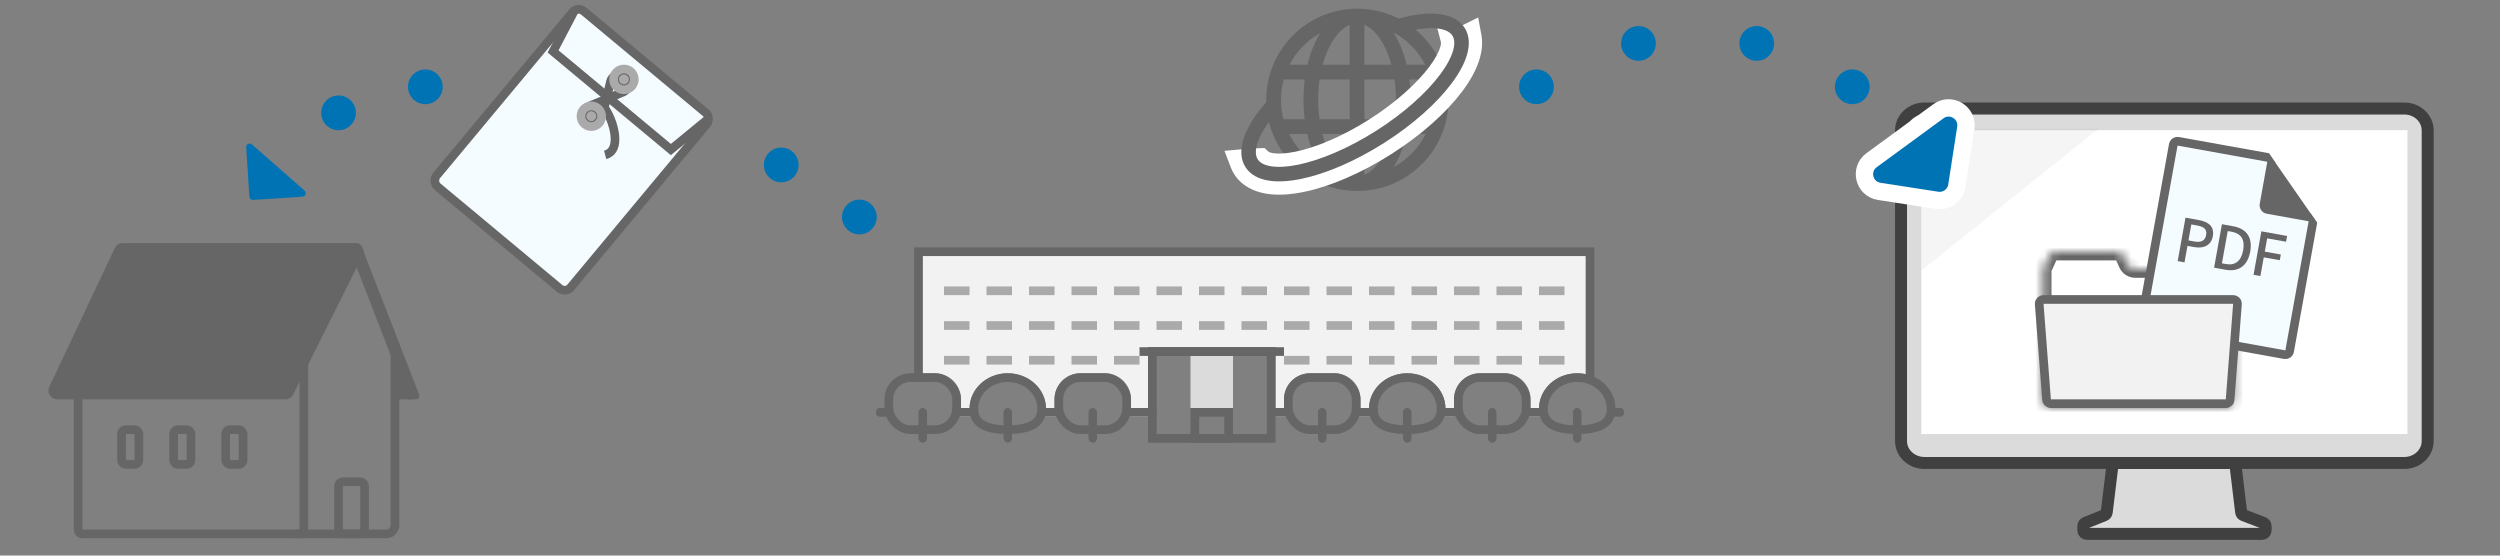
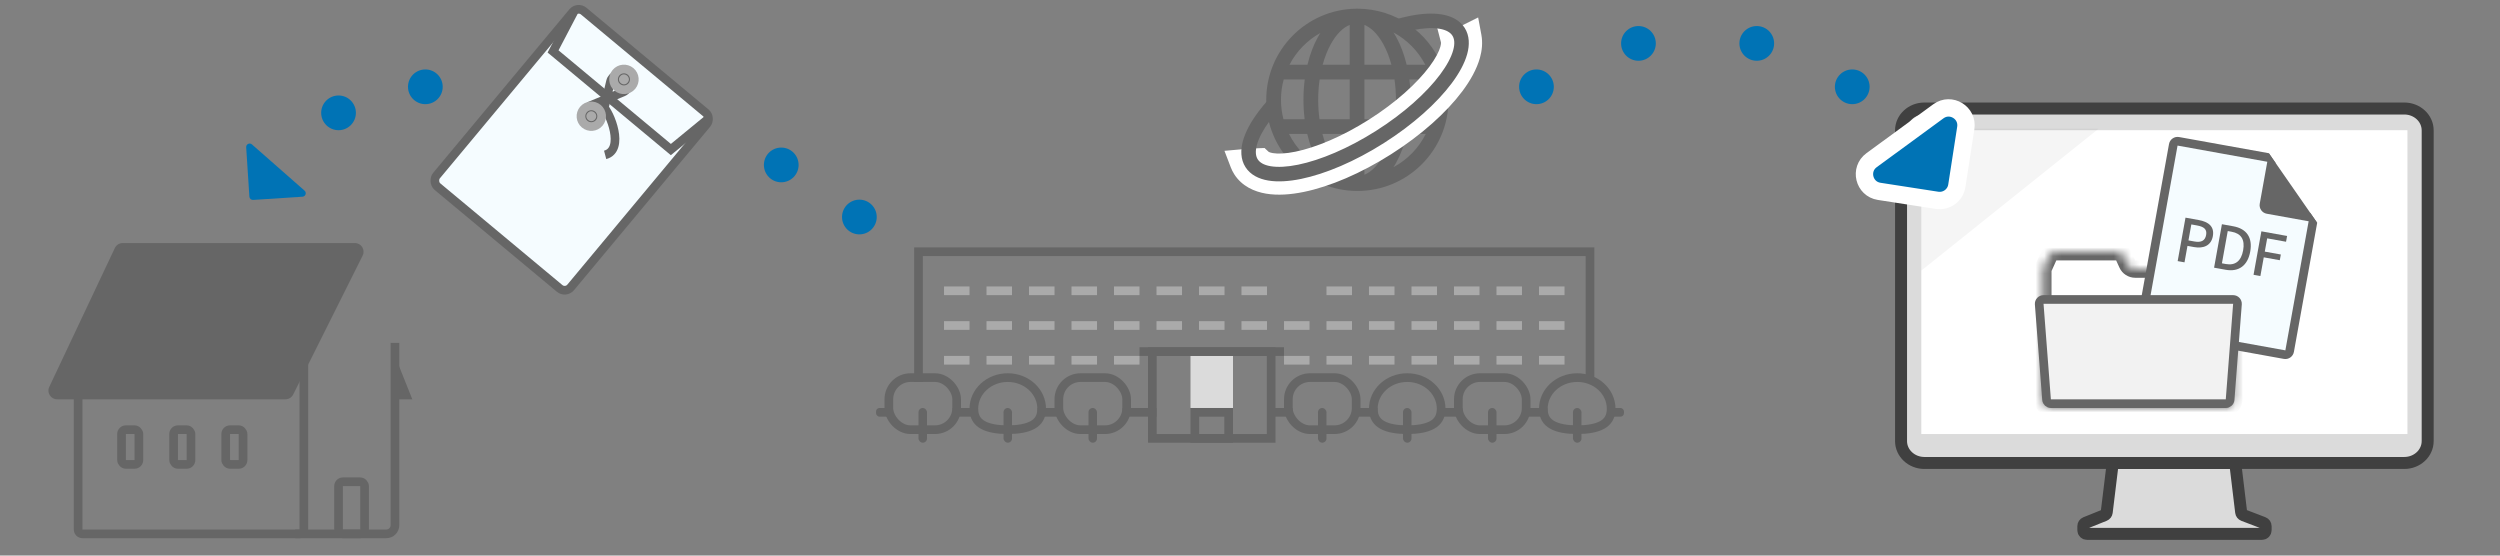
<svg xmlns="http://www.w3.org/2000/svg" width="288" height="64" viewBox="0 0 288 64" fill="none">
  <rect x="0" y="0" width="288" height="64" fill="#808080" stroke="none" />
  <path d="M9 42C9 41.724 9.224 41.5 9.5 41.5H34.5C34.776 41.5 35 41.724 35 42V61C35 61.276 34.776 61.5 34.5 61.5H9.5C9.224 61.5 9 61.276 9 61V42Z" stroke="#666666" />
  <path d="M13.229 28.573C13.395 28.223 13.747 28 14.134 28H40.882C41.625 28 42.109 28.782 41.776 29.447L33.776 45.447C33.607 45.786 33.261 46 32.882 46H6.578C5.845 46 5.361 45.236 5.674 44.573L13.229 28.573Z" fill="#666666" />
-   <path d="M40.369 28.952C40.191 28.494 40.53 28 41.021 28C41.31 28 41.569 28.177 41.673 28.446L48.288 45.455C48.39 45.717 48.197 46 47.915 46H46.973L40.369 28.952Z" fill="#666666" />
  <path d="M47.5 46L45.5 41V46H46.5H47.5Z" fill="#666666" />
  <rect x="14" y="49.5" width="2" height="4" rx="0.5" stroke="#666666" />
  <rect x="20" y="49.5" width="2" height="4" rx="0.5" stroke="#666666" />
  <rect x="26" y="49.5" width="2" height="4" rx="0.5" stroke="#666666" />
  <mask id="path-8-inside-1_29170_34839" fill="white">
    <rect x="39.5" y="42" width="2" height="5" rx="0.4" />
  </mask>
  <rect x="39.5" y="42" width="2" height="5" rx="0.4" stroke="#666666" stroke-width="2" mask="url(#path-8-inside-1_29170_34839)" />
  <rect x="39" y="55.5" width="3" height="6" rx="0.5" stroke="#666666" />
  <path d="M45.5 39.5V60.5C45.5 61.052 45.052 61.5 44.5 61.5H34" stroke="#666666" />
  <rect x="66.549" y="0.704" width="20.119" height="26.318" rx="0.9" transform="rotate(39.793 66.549 0.704)" fill="#F5FCFF" stroke="#666666" />
  <path d="M69.362 13.464L70.334 9.383C70.506 8.662 71.373 8.372 71.944 8.843L72.03 8.915C72.611 9.395 72.472 10.321 71.776 10.61L67.818 12.248M69.438 12.224C70.287 12.931 71.992 17.237 69.713 17.843" stroke="#666666" />
  <path d="M66.127 1.314L63.713 5.925L77.283 17.229L81.538 13.734" stroke="#666666" />
  <circle cx="71.878" cy="9.144" r="1.196" transform="rotate(39.793 71.878 9.144)" fill="#666666" stroke="#AAAAAA" />
  <circle cx="68.119" cy="13.39" r="1.191" transform="rotate(39.793 68.119 13.39)" fill="#666666" stroke="#AAAAAA" />
  <circle cx="71.877" cy="9.144" r="0.565" transform="rotate(39.793 71.877 9.144)" fill="#AAAAAA" />
  <circle cx="68.119" cy="13.388" r="0.564" transform="rotate(39.793 68.119 13.388)" fill="#AAAAAA" />
  <circle cx="99" cy="25" r="2" fill="#0073B5" />
  <circle cx="90" cy="19" r="2" fill="#0073B5" />
  <circle cx="49" cy="10" r="2" fill="#0073B5" />
  <circle cx="39" cy="13" r="2" fill="#0073B5" />
  <path d="M29.154 23.03L34.848 22.661C35.203 22.638 35.353 22.197 35.086 21.962L29.024 16.637C28.756 16.402 28.337 16.608 28.36 16.963L28.729 22.657C28.744 22.877 28.934 23.044 29.154 23.03Z" fill="#0073B5" />
-   <path fill-rule="evenodd" clip-rule="evenodd" d="M105.812 29H183.167V43.232C182.707 43.082 182.213 43 181.698 43C179.264 43 177.292 44.828 177.292 47.083C177.292 47.424 177.337 47.729 177.422 48H176.142C176.252 47.687 176.312 47.351 176.312 47V46C176.312 44.343 174.969 43 173.312 43H170.5C168.843 43 167.5 44.343 167.5 46V47C167.5 47.351 167.56 47.687 167.671 48H166.391C166.476 47.729 166.521 47.424 166.521 47.083C166.521 44.828 164.548 43 162.115 43C159.681 43 157.708 44.828 157.708 47.083C157.708 47.424 157.753 47.729 157.838 48H156.558C156.669 47.687 156.729 47.351 156.729 47V46C156.729 44.343 155.386 43 153.729 43H150.917C149.26 43 147.917 44.343 147.917 46V47C147.917 47.351 147.977 47.687 148.087 48H146.938V40H132.25V48H130.121C130.232 47.687 130.292 47.351 130.292 47V46C130.292 44.343 128.949 43 127.292 43H124.479C122.822 43 121.479 44.343 121.479 46V47C121.479 47.351 121.539 47.687 121.65 48H120.37C120.455 47.729 120.5 47.424 120.5 47.083C120.5 44.828 118.527 43 116.094 43C113.66 43 111.688 44.828 111.688 47.083C111.688 47.424 111.733 47.729 111.818 48H110.538C110.648 47.687 110.708 47.351 110.708 47V46C110.708 44.343 109.365 43 107.708 43H105.812V29Z" fill="#F2F2F2" />
  <rect x="109" y="33.25" width="2.438" height="0.5" stroke="#AAAAAA" stroke-width="0.5" />
  <rect x="113.895" y="33.25" width="2.438" height="0.5" stroke="#AAAAAA" stroke-width="0.5" />
  <rect x="118.793" y="33.25" width="2.438" height="0.5" stroke="#AAAAAA" stroke-width="0.5" />
  <rect x="123.688" y="33.25" width="2.438" height="0.5" stroke="#AAAAAA" stroke-width="0.5" />
  <rect x="128.582" y="33.25" width="2.438" height="0.5" stroke="#AAAAAA" stroke-width="0.5" />
  <rect x="133.48" y="33.25" width="2.438" height="0.5" stroke="#AAAAAA" stroke-width="0.5" />
  <rect x="138.375" y="33.25" width="2.438" height="0.5" stroke="#AAAAAA" stroke-width="0.5" />
  <rect x="143.27" y="33.25" width="2.438" height="0.5" stroke="#AAAAAA" stroke-width="0.5" />
-   <rect x="148.168" y="33.25" width="2.438" height="0.5" stroke="#AAAAAA" stroke-width="0.5" />
  <rect x="153.062" y="33.25" width="2.438" height="0.5" stroke="#AAAAAA" stroke-width="0.5" />
  <rect x="157.957" y="33.25" width="2.438" height="0.5" stroke="#AAAAAA" stroke-width="0.5" />
  <rect x="162.855" y="33.25" width="2.438" height="0.5" stroke="#AAAAAA" stroke-width="0.5" />
  <rect x="167.75" y="33.25" width="2.438" height="0.5" stroke="#AAAAAA" stroke-width="0.5" />
  <rect x="172.645" y="33.25" width="2.438" height="0.5" stroke="#AAAAAA" stroke-width="0.5" />
  <rect x="177.543" y="33.25" width="2.438" height="0.5" stroke="#AAAAAA" stroke-width="0.5" />
  <rect x="109" y="37.25" width="2.438" height="0.5" stroke="#AAAAAA" stroke-width="0.5" />
  <rect x="113.895" y="37.25" width="2.438" height="0.5" stroke="#AAAAAA" stroke-width="0.5" />
  <rect x="118.793" y="37.25" width="2.438" height="0.5" stroke="#AAAAAA" stroke-width="0.5" />
  <rect x="123.688" y="37.25" width="2.438" height="0.5" stroke="#AAAAAA" stroke-width="0.5" />
  <rect x="128.582" y="37.25" width="2.438" height="0.5" stroke="#AAAAAA" stroke-width="0.5" />
  <rect x="133.48" y="37.25" width="2.438" height="0.5" stroke="#AAAAAA" stroke-width="0.5" />
  <rect x="138.375" y="37.25" width="2.438" height="0.5" stroke="#AAAAAA" stroke-width="0.5" />
  <rect x="143.27" y="37.25" width="2.438" height="0.5" stroke="#AAAAAA" stroke-width="0.5" />
  <rect x="148.168" y="37.25" width="2.438" height="0.5" stroke="#AAAAAA" stroke-width="0.5" />
  <rect x="153.062" y="37.25" width="2.438" height="0.5" stroke="#AAAAAA" stroke-width="0.5" />
  <rect x="157.957" y="37.25" width="2.438" height="0.5" stroke="#AAAAAA" stroke-width="0.5" />
  <rect x="162.855" y="37.25" width="2.438" height="0.5" stroke="#AAAAAA" stroke-width="0.5" />
  <rect x="167.75" y="37.25" width="2.438" height="0.5" stroke="#AAAAAA" stroke-width="0.5" />
  <rect x="172.645" y="37.25" width="2.438" height="0.5" stroke="#AAAAAA" stroke-width="0.5" />
  <rect x="177.543" y="37.25" width="2.438" height="0.5" stroke="#AAAAAA" stroke-width="0.5" />
  <rect x="113.895" y="41.25" width="2.438" height="0.5" stroke="#AAAAAA" stroke-width="0.5" />
  <rect x="109" y="41.25" width="2.438" height="0.5" stroke="#AAAAAA" stroke-width="0.5" />
  <rect x="118.793" y="41.25" width="2.438" height="0.5" stroke="#AAAAAA" stroke-width="0.5" />
  <rect x="123.688" y="41.25" width="2.438" height="0.5" stroke="#AAAAAA" stroke-width="0.5" />
  <rect x="128.582" y="41.25" width="2.438" height="0.5" stroke="#AAAAAA" stroke-width="0.5" />
  <rect x="148.168" y="41.25" width="2.438" height="0.5" stroke="#AAAAAA" stroke-width="0.5" />
  <rect x="153.062" y="41.25" width="2.438" height="0.5" stroke="#AAAAAA" stroke-width="0.5" />
  <rect x="157.957" y="41.25" width="2.438" height="0.5" stroke="#AAAAAA" stroke-width="0.5" />
  <rect x="162.855" y="41.25" width="2.438" height="0.5" stroke="#AAAAAA" stroke-width="0.5" />
  <rect x="167.75" y="41.25" width="2.438" height="0.5" stroke="#AAAAAA" stroke-width="0.5" />
  <rect x="172.645" y="41.25" width="2.438" height="0.5" stroke="#AAAAAA" stroke-width="0.5" />
  <rect x="177.543" y="41.25" width="2.438" height="0.5" stroke="#AAAAAA" stroke-width="0.5" />
  <path d="M166.02 47.083C166.02 47.572 165.913 47.946 165.742 48.237C165.571 48.528 165.319 48.764 164.984 48.951C164.299 49.335 163.302 49.5 162.113 49.5C160.925 49.5 159.927 49.335 159.242 48.951C158.908 48.764 158.655 48.528 158.484 48.237C158.313 47.946 158.207 47.572 158.207 47.083C158.207 45.139 159.919 43.5 162.113 43.5C164.307 43.5 166.02 45.139 166.02 47.083Z" stroke="#666666" />
  <path d="M120 47.083C120 47.572 119.894 47.946 119.723 48.237C119.552 48.528 119.299 48.764 118.965 48.951C118.28 49.335 117.282 49.5 116.094 49.5C114.905 49.5 113.908 49.335 113.223 48.951C112.888 48.764 112.636 48.528 112.465 48.237C112.294 47.946 112.188 47.572 112.188 47.083C112.188 45.139 113.9 43.5 116.094 43.5C118.288 43.5 120 45.139 120 47.083Z" stroke="#666666" />
  <path d="M185.605 47.083C185.605 47.572 185.499 47.946 185.328 48.237C185.157 48.528 184.905 48.764 184.57 48.951C183.885 49.335 182.888 49.5 181.699 49.5C180.511 49.5 179.513 49.335 178.828 48.951C178.494 48.764 178.241 48.528 178.07 48.237C177.899 47.946 177.793 47.572 177.793 47.083C177.793 45.139 179.505 43.5 181.699 43.5C183.893 43.5 185.605 45.139 185.605 47.083Z" stroke="#666666" />
  <rect x="132.75" y="40.5" width="13.688" height="10" stroke="#666666" />
  <rect x="137.645" y="47.5" width="3.896" height="3" stroke="#666666" />
  <rect x="137.145" y="41" width="4.896" height="6" fill="#DBDBDB" />
  <rect x="161.625" y="47" width="0.979" height="4" rx="0.49" fill="#666666" />
  <rect x="115.605" y="47" width="0.979" height="4" rx="0.49" fill="#666666" />
  <rect x="181.207" y="47" width="0.979" height="4" rx="0.49" fill="#666666" />
  <rect x="131.27" y="40" width="16.646" height="1" fill="#666666" />
  <rect x="168" y="43.5" width="7.812" height="6" rx="2.5" stroke="#666666" />
  <rect x="148.418" y="43.5" width="7.812" height="6" rx="2.5" stroke="#666666" />
  <rect x="121.98" y="43.5" width="7.812" height="6" rx="2.5" stroke="#666666" />
  <rect x="102.395" y="43.5" width="7.812" height="6" rx="2.5" stroke="#666666" />
  <rect x="171.418" y="47" width="0.979" height="4" rx="0.49" fill="#666666" />
  <rect x="151.832" y="47" width="0.979" height="4" rx="0.49" fill="#666666" />
  <rect x="125.395" y="47" width="0.979" height="4" rx="0.49" fill="#666666" />
  <rect x="105.812" y="47" width="0.979" height="4" rx="0.49" fill="#666666" />
  <path d="M105.812 44V29H183.167V44" stroke="#666666" />
  <rect x="109.73" y="47" width="2.938" height="1" fill="#666666" />
  <rect x="119.52" y="47" width="2.938" height="1" fill="#666666" />
  <rect x="129.312" y="47" width="3.917" height="1" fill="#666666" />
  <rect x="145.957" y="47" width="2.938" height="1" fill="#666666" />
  <rect x="155.75" y="47" width="2.938" height="1" fill="#666666" />
  <rect x="165.543" y="47" width="2.938" height="1" fill="#666666" />
  <rect x="175.332" y="47" width="2.938" height="1" fill="#666666" />
  <rect x="185.125" y="47" width="1.958" height="1" rx="0.4" fill="#666666" />
  <rect x="100.918" y="47" width="1.958" height="1" rx="0.4" fill="#666666" />
  <path d="M276.973 12.5H221.695C220.207 12.5 219 13.628 219 15.019V50.815C219 52.206 220.207 53.334 221.695 53.334H276.973C278.461 53.334 279.668 52.206 279.668 50.815V15.019C279.668 13.628 278.461 12.5 276.973 12.5Z" fill="#DBDBDB" stroke="#404040" stroke-width="1.381" stroke-miterlimit="10" />
  <path d="M257.498 53.335L258.181 59.013C258.199 59.166 258.3 59.296 258.443 59.351L260.735 60.23C260.895 60.291 261 60.445 261 60.617V61.087C261 61.316 260.815 61.502 260.586 61.502H240.414C240.185 61.502 240 61.316 240 61.087V60.612C240 60.443 240.103 60.291 240.26 60.228L242.437 59.353C242.577 59.296 242.675 59.168 242.693 59.018L243.387 53.335H257.498Z" fill="#DBDBDB" stroke="#404040" stroke-width="1.381" stroke-miterlimit="10" />
  <path d="M277.336 15H221.336V50H277.336V15Z" fill="white" />
  <path opacity="0.04" d="M221.336 31.167V14.833H241.753L221.336 31.167Z" fill="black" />
  <mask id="path-98-inside-2_29170_34839" fill="white">
    <path fill-rule="evenodd" clip-rule="evenodd" d="M244.693 29.586C244.531 29.229 244.175 29 243.783 29H236.889C236.497 29 236.141 29.229 235.979 29.586L235.426 30.803C235.367 30.933 235.336 31.074 235.336 31.217V46C235.336 46.552 235.784 47 236.336 47H256.336C256.888 47 257.336 46.552 257.336 46V32C257.336 31.448 256.888 31 256.336 31H245.98C245.588 31 245.232 30.771 245.069 30.414L244.693 29.586Z" />
  </mask>
-   <path d="M245.069 30.414L244.159 30.828L245.069 30.414ZM236.889 30H243.783V28H236.889V30ZM236.336 31.217L236.889 30L235.068 29.172L234.515 30.389L236.336 31.217ZM236.336 46V31.217H234.336V46H236.336ZM256.336 46H236.336V48H256.336V46ZM256.336 32V46H258.336V32H256.336ZM245.98 32H256.336V30H245.98V32ZM243.783 30L244.159 30.828L245.98 30L245.604 29.172L243.783 30ZM245.98 30V30L244.159 30.828C244.484 31.542 245.196 32 245.98 32V30ZM258.336 32C258.336 30.895 257.441 30 256.336 30V32H258.336ZM256.336 48C257.441 48 258.336 47.105 258.336 46H256.336V48ZM234.336 46C234.336 47.105 235.231 48 236.336 48V46H236.336H234.336ZM234.515 30.389C234.397 30.649 234.336 30.931 234.336 31.217H236.336V31.217L234.515 30.389ZM243.783 30L245.604 29.172C245.279 28.458 244.567 28 243.783 28V30ZM236.889 28C236.105 28 235.393 28.458 235.068 29.172L236.889 30L236.889 30V28Z" fill="#666666" mask="url(#path-98-inside-2_29170_34839)" />
+   <path d="M245.069 30.414L244.159 30.828L245.069 30.414ZM236.889 30H243.783V28H236.889V30ZM236.336 31.217L236.889 30L235.068 29.172L234.515 30.389L236.336 31.217ZM236.336 46V31.217H234.336V46H236.336ZM256.336 46H236.336V48H256.336V46ZM256.336 32V46H258.336V32H256.336ZM245.98 32H256.336V30H245.98V32ZM243.783 30L244.159 30.828L245.98 30L245.604 29.172L243.783 30ZM245.98 30V30L244.159 30.828C244.484 31.542 245.196 32 245.98 32V30ZM258.336 32C258.336 30.895 257.441 30 256.336 30V32H258.336M256.336 48C257.441 48 258.336 47.105 258.336 46H256.336V48ZM234.336 46C234.336 47.105 235.231 48 236.336 48V46H236.336H234.336ZM234.515 30.389C234.397 30.649 234.336 30.931 234.336 31.217H236.336V31.217L234.515 30.389ZM243.783 30L245.604 29.172C245.279 28.458 244.567 28 243.783 28V30ZM236.889 28C236.105 28 235.393 28.458 235.068 29.172L236.889 30L236.889 30V28Z" fill="#666666" mask="url(#path-98-inside-2_29170_34839)" />
  <path d="M250.668 16.36L261.286 18.275L266.121 25.237L263.356 40.574L246.839 37.596L250.668 16.36Z" fill="#F5FCFF" />
  <path fill-rule="evenodd" clip-rule="evenodd" d="M250.854 16.771L247.125 37.449L263.274 40.361L265.955 25.492L266.132 24.508L266.939 25.67L264.258 40.538C264.16 41.082 263.64 41.443 263.097 41.345L246.948 38.433C246.404 38.335 246.043 37.815 246.141 37.271L249.87 16.593C249.968 16.05 250.488 15.689 251.031 15.787L261.37 17.651L262.177 18.812L261.193 18.635L250.854 16.771Z" fill="#666666" />
  <path d="M264.155 21.66L261.37 17.651L260.323 23.461C260.225 24.004 260.586 24.524 261.129 24.622L266.939 25.67L264.155 21.66Z" fill="#666666" />
  <path d="M250.867 30.08L251.655 30.222L251.997 28.327L252.751 28.463C253.838 28.659 254.723 28.299 254.92 27.206C255.124 26.078 254.399 25.547 253.285 25.346L251.77 25.073L250.867 30.08ZM252.11 27.695L252.442 25.854L253.095 25.972C253.89 26.115 254.265 26.407 254.146 27.066C254.027 27.725 253.592 27.962 252.79 27.818L252.11 27.695Z" fill="#666666" />
  <path d="M255.062 30.837L256.4 31.078C257.895 31.348 258.933 30.609 259.226 28.985C259.52 27.355 258.798 26.34 257.262 26.064L255.964 25.83L255.062 30.837ZM255.966 30.333L256.636 26.617L257.091 26.699C258.165 26.893 258.636 27.588 258.41 28.838C258.186 30.081 257.495 30.609 256.421 30.416L255.966 30.333Z" fill="#666666" />
  <path d="M259.608 31.657L260.396 31.799L260.785 29.645L262.633 29.978L262.751 29.319L260.903 28.986L261.179 27.457L263.353 27.849L263.473 27.183L260.511 26.649L259.608 31.657Z" fill="#666666" />
  <path d="M234.917 35.038C234.895 34.748 235.125 34.5 235.416 34.5H257.256C257.547 34.5 257.777 34.748 257.755 35.038L256.908 46.038C256.888 46.299 256.671 46.5 256.41 46.5H236.262C236.001 46.5 235.783 46.299 235.763 46.038L234.917 35.038Z" fill="#F2F2F2" stroke="#666666" />
  <circle cx="2" cy="2" r="2" transform="matrix(-1 0 0 1 204.379 3)" fill="#0073B5" />
  <circle cx="2" cy="2" r="2" transform="matrix(-1 0 0 1 190.75 3)" fill="#0073B5" />
  <circle cx="2" cy="2" r="2" transform="matrix(-1 0 0 1 179 8)" fill="#0073B5" />
  <circle cx="2" cy="2" r="2" transform="matrix(-1 0 0 1 215.379 8)" fill="#0073B5" />
  <path d="M223.143 23.076L216.48 22.044C214.719 21.771 214.167 19.506 215.605 18.454L223.3 12.822C224.738 11.77 226.731 12.982 226.458 14.742L225.426 21.406C225.257 22.497 224.235 23.245 223.143 23.076Z" fill="#0073B5" stroke="white" stroke-width="2" />
  <path fill-rule="evenodd" clip-rule="evenodd" d="M152.022 9.156C151.913 9.899 151.855 10.685 151.855 11.499C151.855 12.272 151.908 13.019 152.006 13.729H155.484V9.156H152.022ZM155.484 15.426H152.342C152.588 16.364 152.918 17.203 153.31 17.912C153.963 19.095 154.725 19.82 155.484 20.128V15.426ZM150.294 13.729C150.204 13.008 150.158 12.262 150.158 11.499C150.158 10.696 150.209 9.911 150.308 9.156H147.884C147.678 9.902 147.569 10.688 147.569 11.5C147.569 12.27 147.667 13.017 147.853 13.729H150.294ZM148.49 15.426H150.593C150.879 16.659 151.298 17.78 151.824 18.732C151.911 18.891 152.002 19.046 152.097 19.197C150.547 18.334 149.285 17.017 148.49 15.426ZM157.181 15.426H160.325C160.078 16.364 159.748 17.203 159.357 17.912C158.703 19.096 157.941 19.821 157.181 20.128V15.426ZM160.661 13.729H157.181V9.156H160.645C160.753 9.899 160.811 10.685 160.811 11.499C160.811 12.272 160.759 13.019 160.661 13.729ZM162.073 15.426C161.787 16.659 161.369 17.78 160.843 18.732C160.744 18.912 160.639 19.087 160.531 19.258C162.132 18.397 163.436 17.055 164.249 15.426H162.073ZM164.886 13.729H162.373C162.462 13.008 162.509 12.262 162.509 11.499C162.509 10.696 162.457 9.911 162.358 9.156H164.855C165.061 9.902 165.171 10.688 165.171 11.5C165.171 12.27 165.072 13.017 164.886 13.729ZM160.294 7.458H157.181V2.869C157.941 3.177 158.703 3.901 159.357 5.085C159.732 5.765 160.051 6.566 160.294 7.458ZM153.31 5.085C153.963 3.902 154.725 3.177 155.484 2.87V7.458H152.372C152.615 6.566 152.934 5.765 153.31 5.085ZM164.19 7.458H162.046C161.761 6.27 161.353 5.188 160.843 4.265C160.745 4.087 160.641 3.913 160.534 3.744C162.095 4.584 163.374 5.882 164.19 7.458ZM166.062 7.458C164.489 3.69 160.783 1.035 156.453 1.002C156.413 1.001 156.373 1 156.333 1C156.279 1 156.225 1.001 156.171 1.003C150.465 1.109 145.871 5.768 145.871 11.5C145.871 17.299 150.572 21.999 156.37 21.999C162.168 21.999 166.868 17.299 166.868 11.5C166.868 10.129 166.606 8.819 166.127 7.618V7.458H166.062ZM150.62 7.458H148.549C149.346 5.92 150.583 4.647 152.094 3.805C152 3.955 151.91 4.108 151.824 4.265C151.314 5.188 150.905 6.27 150.62 7.458Z" fill="#666666" />
  <mask id="path-111-outside-3_29170_34839" maskUnits="userSpaceOnUse" x="140.211" y="1.285" width="31" height="22" fill="black">
    <rect fill="white" x="140.211" y="1.285" width="31" height="22" />
    <path fill-rule="evenodd" clip-rule="evenodd" d="M145.099 18.604C144.337 18.632 143.715 18.677 143.211 18.721C143.28 18.903 143.368 19.079 143.476 19.249C144.046 20.146 145.017 20.614 146.102 20.798C147.187 20.981 148.482 20.899 149.88 20.613C152.681 20.039 156.079 18.606 159.434 16.476C162.789 14.345 165.53 11.88 167.241 9.588C168.095 8.444 168.719 7.308 169.015 6.247C169.2 5.584 169.265 4.914 169.148 4.285C168.741 4.488 168.035 4.51 167.48 4.488C167.566 4.818 167.558 5.247 167.404 5.798C167.183 6.59 166.683 7.539 165.901 8.587C164.34 10.678 161.766 13.014 158.537 15.064C155.309 17.114 152.1 18.451 149.544 18.974C148.263 19.236 147.191 19.285 146.38 19.148C145.769 19.045 145.36 18.848 145.099 18.604Z" />
  </mask>
  <path fill-rule="evenodd" clip-rule="evenodd" d="M145.099 18.604C144.337 18.632 143.715 18.677 143.211 18.721C143.28 18.903 143.368 19.079 143.476 19.249C144.046 20.146 145.017 20.614 146.102 20.798C147.187 20.981 148.482 20.899 149.88 20.613C152.681 20.039 156.079 18.606 159.434 16.476C162.789 14.345 165.53 11.88 167.241 9.588C168.095 8.444 168.719 7.308 169.015 6.247C169.2 5.584 169.265 4.914 169.148 4.285C168.741 4.488 168.035 4.51 167.48 4.488C167.566 4.818 167.558 5.247 167.404 5.798C167.183 6.59 166.683 7.539 165.901 8.587C164.34 10.678 161.766 13.014 158.537 15.064C155.309 17.114 152.1 18.451 149.544 18.974C148.263 19.236 147.191 19.285 146.38 19.148C145.769 19.045 145.36 18.848 145.099 18.604Z" fill="#C7C7C7" />
  <path d="M145.099 18.604L146.143 17.485L145.678 17.051L145.043 17.074L145.099 18.604ZM143.211 18.721L143.076 17.196L141.057 17.375L141.781 19.268L143.211 18.721ZM143.476 19.249L142.184 20.07L142.184 20.07L143.476 19.249ZM146.102 20.798L145.847 22.307H145.847L146.102 20.798ZM149.88 20.613L149.573 19.113L149.573 19.113L149.88 20.613ZM159.434 16.476L158.613 15.183H158.613L159.434 16.476ZM167.241 9.588L168.468 10.504V10.504L167.241 9.588ZM169.015 6.247L170.49 6.659V6.659L169.015 6.247ZM169.148 4.285L170.654 4.005L170.283 2.01L168.466 2.915L169.148 4.285ZM167.48 4.488L167.541 2.958L165.481 2.877L165.998 4.872L167.48 4.488ZM167.404 5.798L168.879 6.209V6.209L167.404 5.798ZM165.901 8.587L164.674 7.671L164.674 7.671L165.901 8.587ZM158.537 15.064L159.358 16.356L158.537 15.064ZM149.544 18.974L149.237 17.474L149.237 17.474L149.544 18.974ZM146.38 19.148L146.635 17.639H146.635L146.38 19.148ZM145.043 17.074C144.251 17.103 143.603 17.149 143.076 17.196L143.346 20.246C143.828 20.204 144.423 20.161 145.154 20.134L145.043 17.074ZM144.769 18.429C144.717 18.347 144.674 18.262 144.641 18.174L141.781 19.268C141.886 19.544 142.02 19.812 142.184 20.07L144.769 18.429ZM146.357 19.288C145.52 19.147 145.023 18.83 144.769 18.429L142.184 20.07C143.068 21.463 144.513 22.082 145.847 22.307L146.357 19.288ZM149.573 19.113C148.282 19.377 147.191 19.429 146.357 19.288L145.847 22.307C147.184 22.533 148.682 22.421 150.187 22.112L149.573 19.113ZM158.613 15.183C155.374 17.24 152.149 18.585 149.573 19.113L150.187 22.112C153.213 21.493 156.784 19.972 160.255 17.768L158.613 15.183ZM166.014 8.672C164.441 10.78 161.853 13.126 158.613 15.183L160.255 17.768C163.726 15.564 166.62 12.979 168.468 10.504L166.014 8.672ZM167.54 5.836C167.313 6.65 166.802 7.616 166.014 8.672L168.468 10.504C169.387 9.273 170.125 7.965 170.49 6.659L167.54 5.836ZM167.643 4.565C167.706 4.904 167.681 5.331 167.54 5.836L170.49 6.659C170.719 5.837 170.824 4.923 170.654 4.005L167.643 4.565ZM168.466 2.915C168.505 2.895 168.508 2.9 168.453 2.913C168.402 2.925 168.326 2.937 168.226 2.947C168.021 2.966 167.78 2.967 167.541 2.958L167.42 6.018C167.736 6.03 168.125 6.032 168.514 5.995C168.872 5.961 169.374 5.883 169.831 5.656L168.466 2.915ZM168.879 6.209C169.081 5.484 169.135 4.769 168.962 4.104L165.998 4.872C165.997 4.866 166.034 5.01 165.929 5.386L168.879 6.209ZM167.128 9.503C167.975 8.368 168.589 7.247 168.879 6.209L165.929 5.386C165.777 5.932 165.391 6.711 164.674 7.671L167.128 9.503ZM159.358 16.356C162.702 14.232 165.43 11.778 167.128 9.503L164.674 7.671C163.25 9.578 160.829 11.795 157.717 13.771L159.358 16.356ZM149.851 20.474C152.632 19.904 156.013 18.48 159.358 16.356L157.717 13.771C154.604 15.748 151.568 16.997 149.237 17.474L149.851 20.474ZM146.125 20.658C147.188 20.837 148.463 20.758 149.851 20.474L149.237 17.474C148.063 17.715 147.194 17.733 146.635 17.639L146.125 20.658ZM144.054 19.724C144.6 20.233 145.321 20.522 146.125 20.658L146.635 17.639C146.216 17.568 146.119 17.462 146.143 17.485L144.054 19.724Z" fill="white" mask="url(#path-111-outside-3_29170_34839)" />
  <path fill-rule="evenodd" clip-rule="evenodd" d="M144.888 18.352C144.662 17.996 144.582 17.456 144.803 16.664C145.024 15.872 145.524 14.922 146.306 13.874C146.621 13.452 146.978 13.02 147.372 12.582C147.368 12.258 147.367 11.898 147.367 11.499C147.367 11.017 147.405 10.543 147.478 10.081C146.494 11.018 145.648 11.96 144.966 12.874C144.112 14.017 143.488 15.154 143.192 16.214C142.896 17.274 142.907 18.352 143.476 19.249C144.046 20.146 145.017 20.614 146.102 20.797C147.187 20.98 148.482 20.898 149.88 20.612C152.681 20.038 156.079 18.606 159.434 16.475C162.789 14.345 165.53 11.879 167.241 9.587C168.095 8.444 168.719 7.307 169.015 6.247C169.311 5.187 169.3 4.109 168.731 3.212C168.161 2.315 167.19 1.847 166.105 1.664C165.02 1.481 163.725 1.563 162.327 1.849C161.268 2.066 160.123 2.406 158.928 2.86C159.723 3.094 160.472 3.436 161.159 3.868C161.68 3.713 162.183 3.586 162.663 3.488C163.944 3.225 165.016 3.177 165.827 3.313C166.638 3.45 167.092 3.752 167.319 4.109C167.545 4.465 167.625 5.005 167.404 5.797C167.183 6.589 166.683 7.539 165.901 8.587C164.34 10.678 161.766 13.013 158.537 15.063C155.309 17.113 152.1 18.45 149.544 18.973C148.263 19.236 147.191 19.284 146.38 19.148C145.569 19.011 145.115 18.709 144.888 18.352Z" fill="#666666" />
</svg>